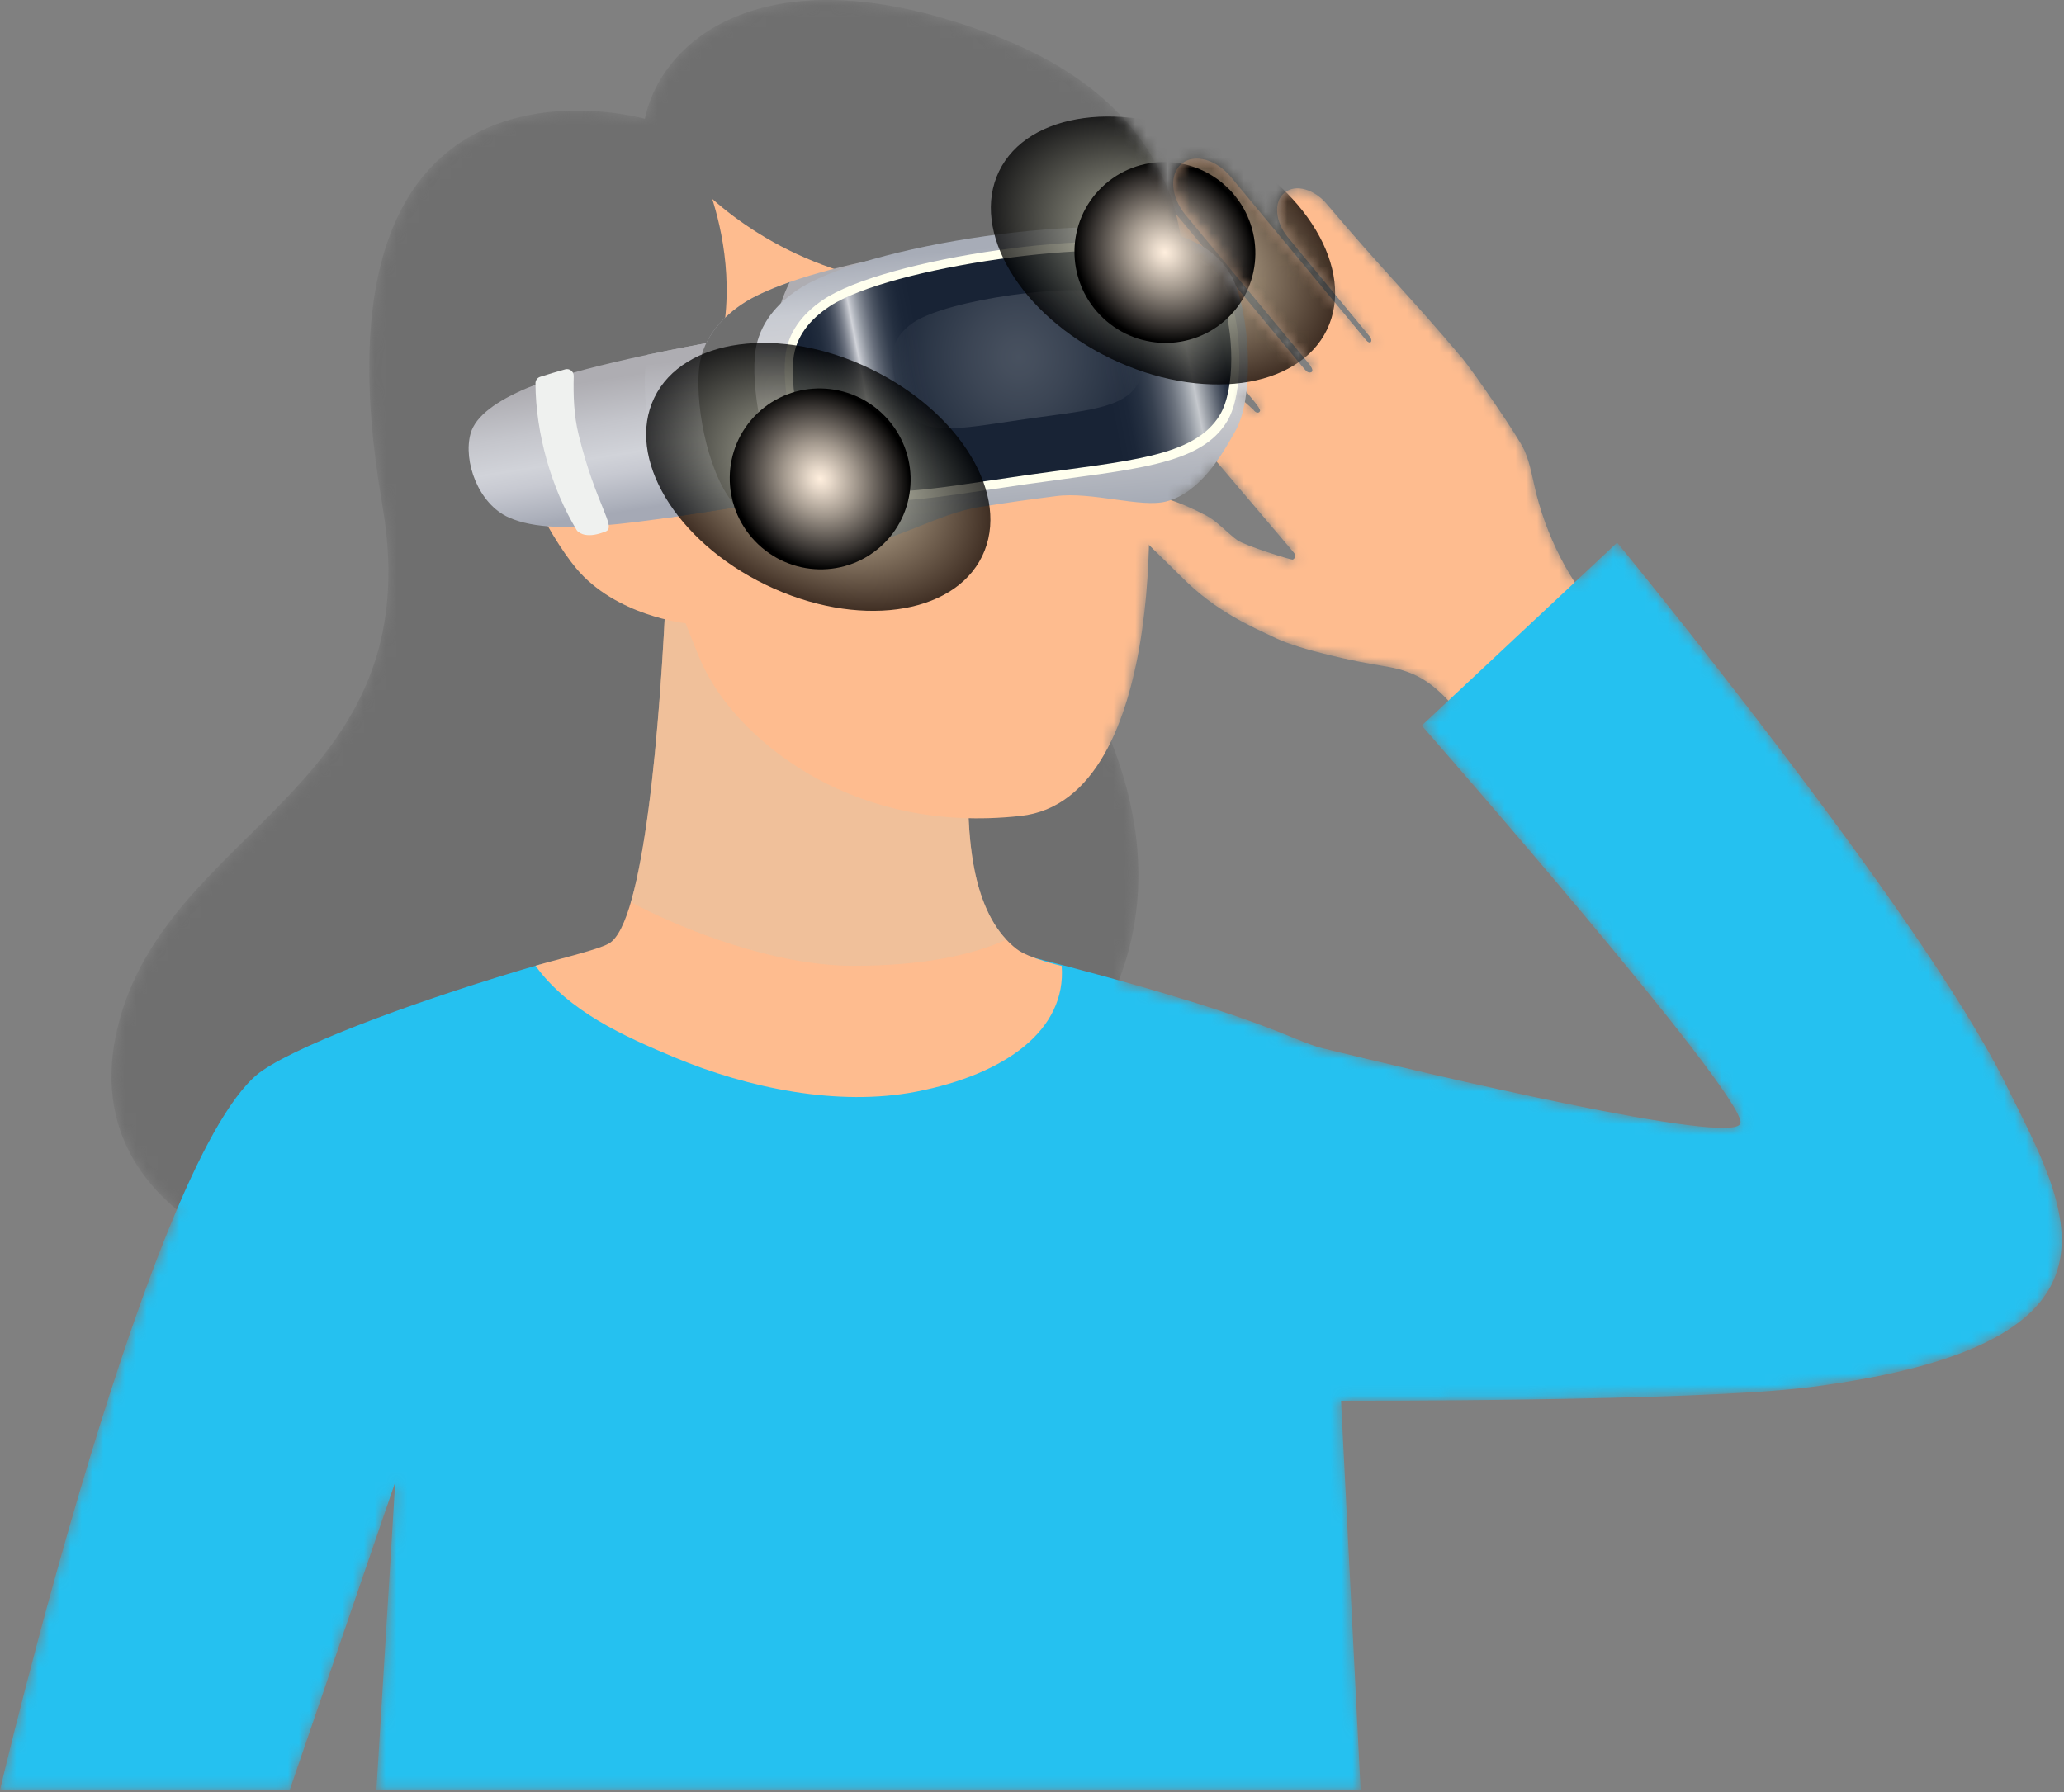
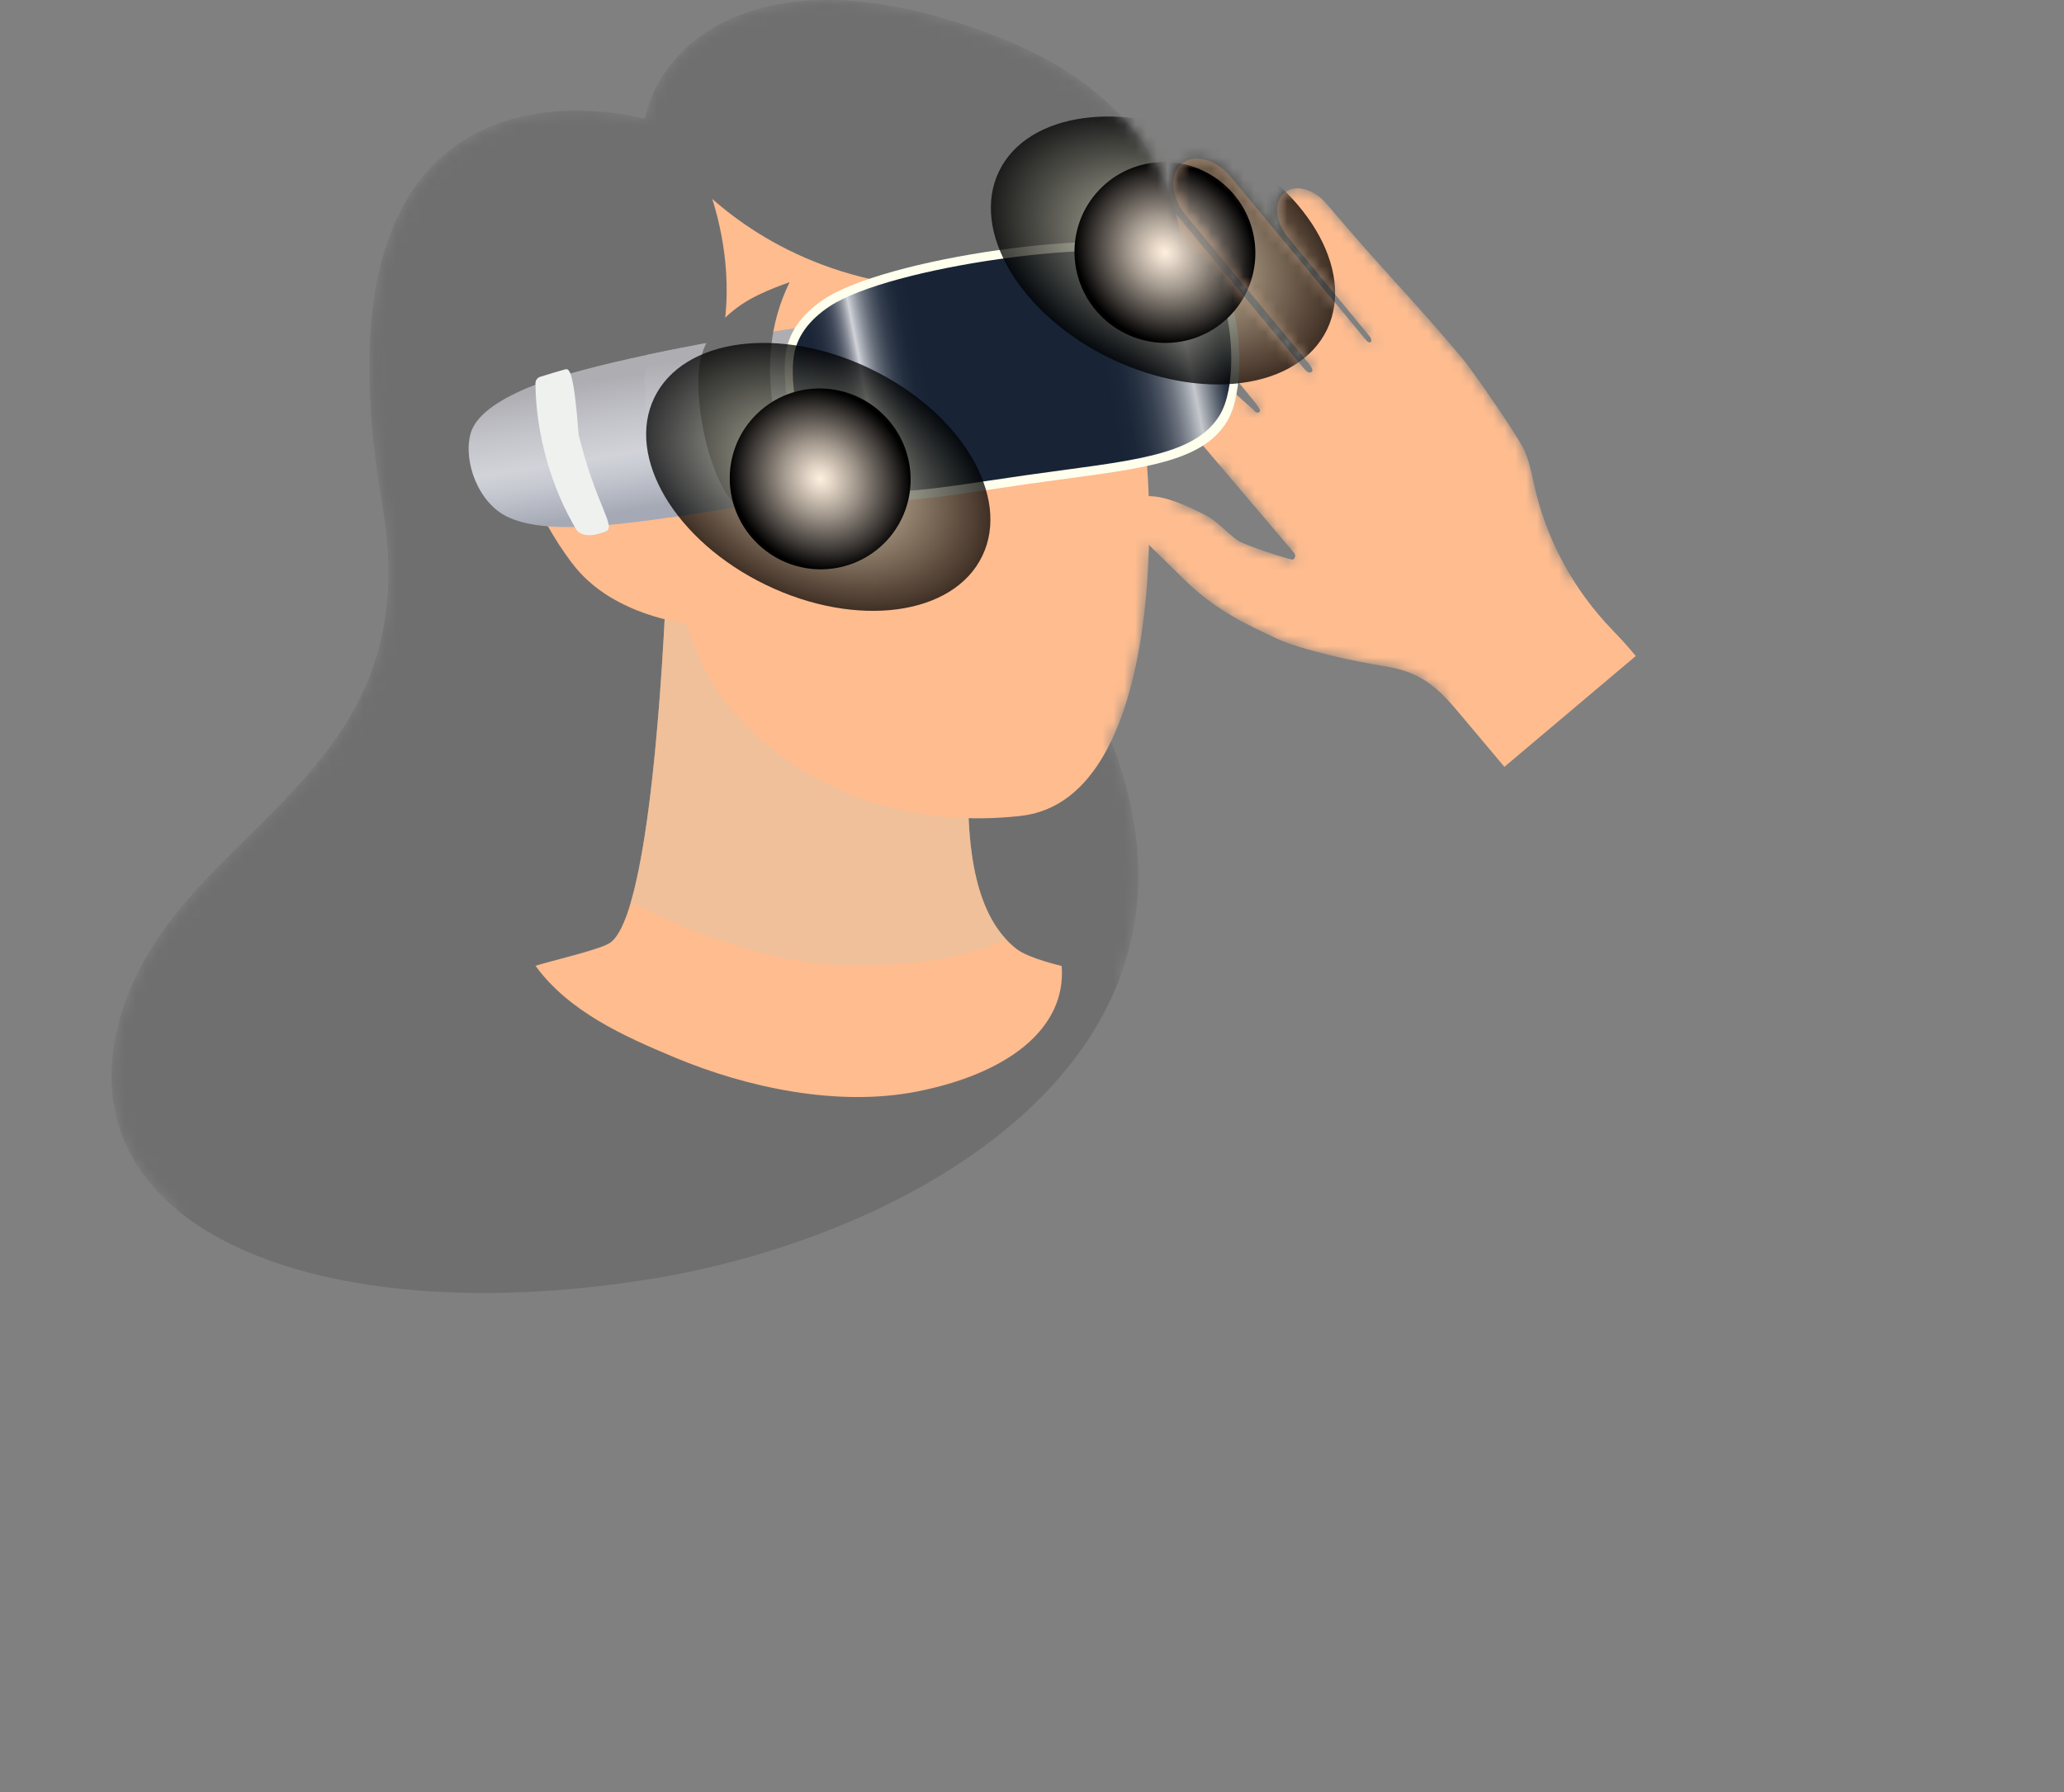
<svg xmlns="http://www.w3.org/2000/svg" width="190" height="165" viewBox="0 0 190 165" fill="none">
  <rect x="0" y="0" width="190" height="165" fill="#808080" stroke="none" />
  <mask id="mask0_577_617" style="mask-type:luminance" maskUnits="userSpaceOnUse" x="0" y="0" width="190" height="165">
    <path d="M0 164.803C0 164.803 7.975 130.919 16.28 111.38C11.311 107.256 9.142 101.577 10.825 94.604C15.302 76.057 39.732 72.76 35.198 46.53C27.48 1.879 59.359 10.937 59.359 10.937C61.036 3.078 71.467 -4.725 92.161 3.518C102.814 7.762 106.838 14.322 108.242 19.693L110.764 22.738C112.142 23.593 113.225 24.781 113.813 26.419L119.984 33.87C120.189 34.09 120.36 34.378 120.692 34.276C121.003 34.153 120.607 33.628 120.465 33.455C120.458 33.447 109.126 19.782 109.126 19.782C107.774 18.133 107.613 16.03 108.765 15.086L108.807 15.052C109.959 14.107 111.988 14.68 113.34 16.329L125.75 31.313C126.115 31.759 126.411 31.45 126.123 31.018L118.537 21.824C117.368 20.397 117.228 18.579 118.224 17.762L118.261 17.732C119.258 16.915 121.013 17.41 122.182 18.837C127.291 24.892 129.557 26.996 134.666 33.051C135.572 34.152 139.75 40.164 140.333 41.477C140.892 42.736 141.097 44.21 141.442 45.544C142.184 48.417 143.376 51.139 144.96 53.616L148.865 49.958C148.865 49.958 176.769 83.895 184.603 99.754C190.236 111.157 198.057 123.659 166.675 127.712C156.174 129.068 123.451 128.966 123.451 128.966L125.253 164.803H34.65L36.385 136.463L26.675 164.803H0ZM114.736 36.076C114.697 36.401 114.647 36.715 114.591 37.022L115.384 37.727C115.584 38.049 115.929 38.082 115.995 37.815C116.038 37.642 115.327 36.788 114.736 36.076ZM119.048 50.813C119.029 50.79 114.678 45.664 111.989 42.496C110.911 44.008 109.531 45.432 107.757 46.042C108.625 46.318 109.694 46.77 111.044 47.469C111.999 47.963 113.005 49.091 113.875 49.719C114.587 50.233 118.807 51.544 118.972 51.522C119.123 51.502 119.22 51.329 119.225 51.187C119.23 51.04 119.137 50.918 119.048 50.813ZM160.221 103.4C160.617 100.727 130.878 66.806 130.878 66.806L133.322 64.517C131.471 62.539 129.9 61.727 127.38 61.331C124.672 60.906 119.694 59.821 117.474 58.77C115.031 57.614 111.912 56.274 108.815 53.167C107.887 52.236 106.807 51.207 105.769 50.168C105.62 56.29 104.706 63.24 102.28 68.258C105.559 76.621 105.429 83.961 102.991 90.263C117.267 94.242 119.307 95.92 121.708 96.506C130.826 98.736 159.887 105.654 160.221 103.4Z" fill="white" />
  </mask>
  <g mask="url(#mask0_577_617)">
    <path d="M117.473 58.77C119.694 59.821 124.671 60.906 127.38 61.331C130.135 61.763 131.752 62.676 133.846 65.089L138.486 70.606L150.581 60.401L150.048 59.771C149.487 59.108 148.885 58.483 148.286 57.856C144.996 54.409 142.637 50.172 141.442 45.545C141.098 44.211 140.892 42.738 140.333 41.478C139.75 40.165 135.572 34.153 134.666 33.052C129.557 26.997 127.291 24.893 122.182 18.838C121.013 17.411 119.258 16.917 118.261 17.733L118.225 17.763C117.228 18.58 117.368 20.398 118.538 21.825L126.124 31.019C126.412 31.451 126.116 31.76 125.751 31.314L113.341 16.33C111.989 14.681 109.96 14.109 108.808 15.053L108.766 15.087C107.614 16.031 107.776 18.134 109.127 19.783C109.127 19.783 120.459 33.447 120.466 33.456C120.609 33.629 121.004 34.154 120.693 34.277C120.361 34.379 120.189 34.091 119.985 33.871L105.927 16.897C104.575 15.248 102.545 14.677 101.394 15.62L101.351 15.655C100.2 16.599 100.361 18.701 101.713 20.351L114.337 35.591C114.933 36.329 116.049 37.6 115.996 37.816C115.93 38.083 115.585 38.05 115.385 37.728L102.301 26.094C100.344 24.432 98.92 23.873 97.768 24.817L97.377 25.23C96.1 26.629 97.316 28.14 98.462 29.408C98.462 29.408 104.194 34.698 108.128 38.338C109.179 39.31 110.16 40.341 111.086 41.432C113.546 44.33 119.027 50.789 119.049 50.815C119.139 50.921 119.232 51.042 119.227 51.189C119.222 51.332 119.125 51.504 118.973 51.524C118.807 51.546 114.587 50.235 113.876 49.721C113.007 49.093 112.001 47.965 111.045 47.471C106.632 45.186 105.196 45.513 104.094 46.162C102.81 46.919 103.472 47.715 103.472 47.715C104.988 49.509 107.149 51.497 108.816 53.169C111.912 56.274 115.031 57.614 117.473 58.77Z" fill="#FEBC8F" />
    <path d="M64.292 20.91C64.292 20.91 87.953 31.332 108.561 28.759C108.561 28.759 112.855 11.761 92.161 3.518C71.467 -4.725 61.036 3.078 59.359 10.937C59.359 10.937 27.481 1.879 35.198 46.53C39.732 72.76 15.302 76.057 10.825 94.604C6.348 113.151 29.116 122.551 59.359 117.851C89.602 113.151 128.343 88.637 86.359 45.251C67.345 25.603 64.292 20.91 64.292 20.91Z" fill="#6F6F6F" />
-     <path d="M184.602 99.756C176.768 83.897 148.864 49.959 148.864 49.959L130.878 66.806C130.878 66.806 160.618 100.727 160.221 103.4C159.887 105.654 130.827 98.736 121.708 96.507C118.897 95.82 116.598 93.641 94.57 88.024C94.231 88.497 88.042 95.827 79.31 95.502C70.578 95.827 61.618 94.529 55.266 88C54.824 87.546 50.059 89.269 49.72 88.796C39.421 91.79 28.108 95.872 24.159 98.567C13.947 105.535 -0.001 164.803 -0.001 164.803H26.675L36.384 136.463L34.649 164.803H125.252L123.449 128.966C123.449 128.966 156.172 129.069 166.673 127.712C198.056 123.661 190.235 111.159 184.602 99.756Z" fill="#25C1F0" />
    <path d="M89.126 72.154C85.26 71.621 81.594 70.253 77.644 68.28C71.662 65.292 68.581 60.928 64.281 56.052C63.397 55.05 62.409 54.075 61.371 53.109C60.795 66.862 59.275 85.068 56.046 86.876C54.923 87.505 50.753 88.462 49.293 88.924C52.354 93.128 57.357 95.377 62.103 97.362C68.837 100.177 77.129 101.916 84.351 100.512C92.601 98.908 98.182 94.809 97.733 88.939C97.733 88.939 94.704 88.242 93.608 87.398C89.759 84.434 89.03 78.167 89.126 72.154Z" fill="#FEBC8F" />
    <path opacity="0.55" d="M78.556 88.925C85.038 88.925 89.523 87.916 92.643 86.514C89.669 83.335 89.052 77.744 89.123 72.328C85.742 72.369 82.507 71.637 79.515 70.253C77.51 69.472 75.701 68.379 74.198 66.916C72.633 65.658 71.167 64.219 69.831 62.606C67.792 60.143 66.484 58.068 65.275 55.114C65.181 54.9 65.113 54.676 65.025 54.459C63.786 53.771 62.567 53.067 61.402 52.289C61.087 60.242 60.451 69.852 59.343 76.954C59.342 76.961 59.341 76.967 59.34 76.973C59.249 77.552 59.156 78.112 59.059 78.655C59.056 78.672 59.053 78.689 59.05 78.706C58.955 79.239 58.856 79.751 58.754 80.244C58.75 80.265 58.746 80.286 58.741 80.306C58.639 80.797 58.534 81.266 58.426 81.713C58.422 81.729 58.418 81.746 58.414 81.762C58.302 82.22 58.187 82.655 58.069 83.062C63.011 85.694 71.401 88.925 78.556 88.925Z" fill="#E4C3A3" />
    <path d="M62.392 16.769C62.392 16.769 94.706 8.46 97.995 17.01C101.284 25.56 103.558 32.921 104.825 37.55C106.497 43.656 107.587 73.632 93.946 75.126C78.377 76.831 68.949 68.224 65.817 63.265C64.529 61.225 64.359 60.485 63.109 57.385C63.109 57.385 56.683 56.711 53.026 52.311C50.679 49.487 45.295 40.532 48.592 36.388C56.705 26.193 53.665 19.765 62.392 16.769Z" fill="#FEBC8F" />
    <path d="M64.292 15.058C64.292 15.058 71.361 28.751 62.194 40.53C62.194 40.53 62.443 33.502 49.378 37.153C36.313 40.804 38.981 6.197 64.292 15.058Z" fill="#6F6F6F" />
    <path d="M60.957 13.145C60.957 13.145 74.432 35.312 107.982 22.816C107.982 22.816 93.16 -13.38 60.957 13.145Z" fill="#6F6F6F" />
    <path d="M101.32 30.85C100.387 29.422 98.05 28.709 95.076 28.442C86.192 27.646 56.743 32.253 48.527 35.725C45.776 36.888 43.769 38.28 43.316 39.925C42.621 42.452 44.018 46.408 46.869 47.661C51.417 49.661 60.18 47.868 73.933 45.716C87.686 43.564 96.578 42.595 100.298 39.302C102.631 37.238 102.753 33.044 101.32 30.85Z" fill="url(#paint0_linear_577_617)" />
-     <path d="M52.026 34.008C51.199 34.239 50.431 34.469 49.723 34.697C49.462 34.781 49.291 35.022 49.292 35.296C49.315 39.937 50.769 44.978 53.088 48.814C53.211 49.017 53.597 49.198 53.831 49.239C54.386 49.335 54.946 49.248 55.758 48.933C56.784 48.527 54.853 46.511 53.266 40.033C52.815 38.193 52.772 36.384 52.813 34.621C52.823 34.204 52.428 33.896 52.026 34.008Z" fill="#EFF1EF" />
+     <path d="M52.026 34.008C51.199 34.239 50.431 34.469 49.723 34.697C49.462 34.781 49.291 35.022 49.292 35.296C49.315 39.937 50.769 44.978 53.088 48.814C53.211 49.017 53.597 49.198 53.831 49.239C54.386 49.335 54.946 49.248 55.758 48.933C56.784 48.527 54.853 46.511 53.266 40.033C52.823 34.204 52.428 33.896 52.026 34.008Z" fill="#EFF1EF" />
    <path d="M100.299 39.302C102.631 37.238 102.753 33.044 101.32 30.85C100.387 29.422 98.05 28.709 95.076 28.442C88.696 27.87 71.711 30.085 59.599 32.665C59.465 33.293 59.385 33.953 59.366 34.648C59.265 38.313 60.211 43.575 61.745 47.629C65.269 47.117 69.313 46.439 73.934 45.716C87.687 43.565 96.579 42.595 100.299 39.302Z" fill="url(#paint1_linear_577_617)" />
-     <path d="M79.805 41.256C76.622 34.766 77.675 28.383 81.458 23.693C75.776 24.804 70.72 26.347 68.243 28.049C66.104 29.519 64.587 31.45 64.348 33.989C63.982 37.888 65.423 44.326 67.83 46.688C69.425 48.252 71.836 51.054 74.571 51.142C77.306 51.23 81.886 48.388 85.889 47.792C86.062 47.766 86.213 47.743 86.358 47.722C83.702 46.491 81.403 44.517 79.805 41.256Z" fill="url(#paint2_linear_577_617)" />
    <path d="M71.313 38.415C70.49 33.89 70.813 29.818 72.686 25.982C70.844 26.629 69.299 27.322 68.242 28.048C66.103 29.518 64.586 31.449 64.347 33.988C63.981 37.887 65.422 44.325 67.829 46.687C69.424 48.251 71.835 51.053 74.57 51.141C75.648 51.176 77.017 50.751 78.52 50.192C74.907 47.241 72.15 43.016 71.313 38.415Z" fill="#6F6F6F" />
-     <path d="M113.824 26.448C112.98 24.063 111.104 22.614 108.77 21.781C101.798 19.294 79.287 22.496 73.189 26.843C71.147 28.299 69.703 30.22 69.488 32.756C69.158 36.65 70.573 43.092 72.893 45.466C74.43 47.039 76.756 49.852 79.378 49.957C82 50.061 86.375 47.249 90.208 46.676C91.774 46.442 91.988 46.392 93.771 46.139C95.496 45.894 95.666 45.888 97.191 45.682C100.493 45.236 105.055 46.792 107.381 46.166C110.524 45.32 112.476 41.908 113.734 39.657C115.374 36.718 115.121 30.111 113.824 26.448Z" fill="url(#paint3_linear_577_617)" />
    <path d="M113.145 27.065C112.379 24.963 110.659 23.693 108.513 22.97C102.104 20.811 81.359 23.762 75.722 27.635C73.834 28.932 72.495 30.637 72.285 32.878C71.962 36.32 73.234 42.002 75.359 44.087C78.75 47.413 84.894 45.946 94.582 44.567C104.27 43.189 110.563 42.887 112.997 38.732C114.523 36.128 114.322 30.293 113.145 27.065Z" fill="#FFFFEE" />
    <path d="M112.473 27.459C111.745 25.52 110.093 24.356 108.027 23.699C101.857 21.74 81.833 24.588 76.375 28.202C74.548 29.412 73.247 30.996 73.032 33.07C72.702 36.254 73.899 41.501 75.938 43.416C79.191 46.471 85.124 45.079 94.476 43.749C103.828 42.419 109.899 42.103 112.268 38.248C113.754 35.831 113.591 30.437 112.473 27.459Z" fill="url(#paint4_linear_577_617)" />
-     <path opacity="0.32" d="M104.816 29.239C104.399 28.127 103.452 27.461 102.268 27.085C98.732 25.962 87.256 27.594 84.128 29.665C83.081 30.359 82.335 31.266 82.212 32.455C82.023 34.28 82.709 37.287 83.878 38.385C85.743 40.136 89.143 39.338 94.503 38.576C99.863 37.813 103.342 37.633 104.7 35.423C105.55 34.037 105.457 30.946 104.816 29.239Z" fill="url(#paint5_radial_577_617)" />
  </g>
  <mask id="mask1_577_617" style="mask-type:luminance" maskUnits="userSpaceOnUse" x="0" y="0" width="190" height="165">
    <path d="M0 164.803C0 164.803 7.975 130.919 16.28 111.38C11.311 107.256 9.142 101.577 10.825 94.604C15.302 76.057 39.732 72.76 35.198 46.53C27.48 1.879 59.359 10.937 59.359 10.937C61.036 3.078 71.467 -4.725 92.161 3.518C102.814 7.762 106.838 14.322 108.242 19.693L110.764 22.738C112.142 23.593 113.225 24.781 113.813 26.419L119.984 33.87C120.189 34.09 120.36 34.378 120.692 34.276C121.003 34.153 120.607 33.628 120.465 33.455C120.458 33.447 109.126 19.782 109.126 19.782C107.774 18.133 107.613 16.03 108.765 15.086L108.807 15.052C109.959 14.107 111.988 14.68 113.34 16.329L125.75 31.313C126.115 31.759 126.411 31.45 126.123 31.018L118.537 21.824C117.368 20.397 117.228 18.579 118.224 17.762L118.261 17.732C119.258 16.915 121.013 17.41 122.182 18.837C127.291 24.892 129.557 26.996 134.666 33.051C135.572 34.152 139.75 40.164 140.333 41.477C140.892 42.736 141.097 44.21 141.442 45.544C142.184 48.417 143.376 51.139 144.96 53.616L148.865 49.958C148.865 49.958 176.769 83.895 184.603 99.754C190.236 111.157 198.057 123.659 166.675 127.712C156.174 129.068 123.451 128.966 123.451 128.966L125.253 164.803H34.65L36.385 136.463L26.675 164.803H0ZM114.736 36.076C114.697 36.401 114.647 36.715 114.591 37.022L115.384 37.727C115.584 38.049 115.929 38.082 115.995 37.815C116.038 37.642 115.327 36.788 114.736 36.076ZM119.048 50.813C119.029 50.79 114.678 45.664 111.989 42.496C110.911 44.008 109.531 45.432 107.757 46.042C108.625 46.318 109.694 46.77 111.044 47.469C111.999 47.963 113.005 49.091 113.875 49.719C114.587 50.233 118.807 51.544 118.972 51.522C119.123 51.502 119.22 51.329 119.225 51.187C119.23 51.04 119.137 50.918 119.048 50.813ZM160.221 103.4C160.617 100.727 130.878 66.806 130.878 66.806L133.322 64.517C131.471 62.539 129.9 61.727 127.38 61.331C124.672 60.906 119.694 59.821 117.474 58.77C115.031 57.614 111.912 56.274 108.815 53.167C107.887 52.236 106.807 51.207 105.769 50.168C105.62 56.29 104.706 63.24 102.28 68.258C105.559 76.621 105.429 83.961 102.991 90.263C117.267 94.242 119.307 95.92 121.708 96.506C130.826 98.736 159.887 105.654 160.221 103.4Z" fill="white" />
  </mask>
  <g mask="url(#mask1_577_617)">
    <path opacity="0.75" d="M111.862 13.112C120.199 17.136 124.808 24.853 122.155 30.349C119.502 35.844 110.593 37.038 102.256 33.014C93.919 28.99 89.31 21.273 91.963 15.777C94.616 10.281 103.525 9.088 111.862 13.112Z" fill="url(#paint6_radial_577_617)" />
    <path d="M113.214 17.489C116.414 20.813 116.333 26.084 113.031 29.263C109.73 32.442 104.459 32.325 101.259 29.002C98.058 25.679 98.14 20.407 101.441 17.228C104.743 14.049 110.014 14.166 113.214 17.489Z" fill="url(#paint7_radial_577_617)" />
  </g>
  <mask id="mask2_577_617" style="mask-type:luminance" maskUnits="userSpaceOnUse" x="0" y="0" width="190" height="165">
    <path d="M0 164.803C0 164.803 7.975 130.919 16.28 111.38C11.311 107.256 9.142 101.577 10.825 94.604C15.302 76.057 39.732 72.76 35.198 46.53C27.48 1.879 59.359 10.937 59.359 10.937C61.036 3.078 71.467 -4.725 92.161 3.518C102.814 7.762 106.838 14.322 108.242 19.693L110.764 22.738C112.142 23.593 113.225 24.781 113.813 26.419L119.984 33.87C120.189 34.09 120.36 34.378 120.692 34.276C121.003 34.153 120.607 33.628 120.465 33.455C120.458 33.447 109.126 19.782 109.126 19.782C107.774 18.133 107.613 16.03 108.765 15.086L108.807 15.052C109.959 14.107 111.988 14.68 113.34 16.329L125.75 31.313C126.115 31.759 126.411 31.45 126.123 31.018L118.537 21.824C117.368 20.397 117.228 18.579 118.224 17.762L118.261 17.732C119.258 16.915 121.013 17.41 122.182 18.837C127.291 24.892 129.557 26.996 134.666 33.051C135.572 34.152 139.75 40.164 140.333 41.477C140.892 42.736 141.097 44.21 141.442 45.544C142.184 48.417 143.376 51.139 144.96 53.616L148.865 49.958C148.865 49.958 176.769 83.895 184.603 99.754C190.236 111.157 198.057 123.659 166.675 127.712C156.174 129.068 123.451 128.966 123.451 128.966L125.253 164.803H34.65L36.385 136.463L26.675 164.803H0ZM114.736 36.076C114.697 36.401 114.647 36.715 114.591 37.022L115.384 37.727C115.584 38.049 115.929 38.082 115.995 37.815C116.038 37.642 115.327 36.788 114.736 36.076ZM119.048 50.813C119.029 50.79 114.678 45.664 111.989 42.496C110.911 44.008 109.531 45.432 107.757 46.042C108.625 46.318 109.694 46.77 111.044 47.469C111.999 47.963 113.005 49.091 113.875 49.719C114.587 50.233 118.807 51.544 118.972 51.522C119.123 51.502 119.22 51.329 119.225 51.187C119.23 51.04 119.137 50.918 119.048 50.813ZM160.221 103.4C160.617 100.727 130.878 66.806 130.878 66.806L133.322 64.517C131.471 62.539 129.9 61.727 127.38 61.331C124.672 60.906 119.694 59.821 117.474 58.77C115.031 57.614 111.912 56.274 108.815 53.167C107.887 52.236 106.807 51.207 105.769 50.168C105.62 56.29 104.706 63.24 102.28 68.258C105.559 76.621 105.429 83.961 102.991 90.263C117.267 94.242 119.307 95.92 121.708 96.506C130.826 98.736 159.887 105.654 160.221 103.4Z" fill="white" />
  </mask>
  <g mask="url(#mask2_577_617)">
    <path opacity="0.75" d="M80.128 33.958C88.465 37.982 93.074 45.699 90.421 51.195C87.768 56.691 78.859 57.884 70.522 53.86C62.185 49.836 57.576 42.118 60.229 36.623C62.882 31.126 71.791 29.933 80.128 33.958Z" fill="url(#paint8_radial_577_617)" />
    <path d="M81.48 38.337C84.68 41.66 84.599 46.932 81.297 50.111C77.996 53.29 72.725 53.173 69.525 49.85C66.324 46.527 66.406 41.255 69.707 38.076C73.008 34.897 78.279 35.013 81.48 38.337Z" fill="url(#paint9_radial_577_617)" />
  </g>
  <defs>
    <linearGradient id="paint0_linear_577_617" x1="71.551" y1="30.483" x2="73.93" y2="45.687" gradientUnits="userSpaceOnUse">
      <stop offset="0.123" stop-color="#AEADB2" />
      <stop offset="0.383" stop-color="#C4C5CB" />
      <stop offset="0.583" stop-color="#D1D3D9" />
      <stop offset="0.694" stop-color="#C7C9D1" />
      <stop offset="0.882" stop-color="#ACB0BB" />
      <stop offset="0.925" stop-color="#A5A9B5" />
    </linearGradient>
    <linearGradient id="paint1_linear_577_617" x1="80.15" y1="29.282" x2="81.911" y2="45.363" gradientUnits="userSpaceOnUse">
      <stop offset="0.123" stop-color="#AEADB2" />
      <stop offset="0.383" stop-color="#C4C5CB" />
      <stop offset="0.583" stop-color="#D1D3D9" />
      <stop offset="0.694" stop-color="#C7C9D1" />
      <stop offset="0.882" stop-color="#ACB0BB" />
      <stop offset="0.925" stop-color="#A5A9B5" />
    </linearGradient>
    <linearGradient id="paint2_linear_577_617" x1="71.472" y1="26.359" x2="78.88" y2="51.2" gradientUnits="userSpaceOnUse">
      <stop offset="0.123" stop-color="#AEADB2" />
      <stop offset="0.383" stop-color="#C4C5CB" />
      <stop offset="0.583" stop-color="#D1D3D9" />
      <stop offset="0.694" stop-color="#C7C9D1" />
      <stop offset="0.882" stop-color="#ACB0BB" />
      <stop offset="0.925" stop-color="#A5A9B5" />
    </linearGradient>
    <linearGradient id="paint3_linear_577_617" x1="91.252" y1="22.805" x2="93.471" y2="50.676" gradientUnits="userSpaceOnUse">
      <stop stop-color="#A7ACB7" />
      <stop offset="0.171" stop-color="#C8CBD2" />
      <stop offset="0.444" stop-color="#DCDADB" />
      <stop offset="1" stop-color="#979EAB" />
    </linearGradient>
    <linearGradient id="paint4_linear_577_617" x1="73.381" y1="37.818" x2="112.226" y2="30.296" gradientUnits="userSpaceOnUse">
      <stop stop-color="#182335" />
      <stop offset="0.061" stop-color="#1A2537" />
      <stop offset="0.085" stop-color="#212C3D" />
      <stop offset="0.102" stop-color="#2D3748" />
      <stop offset="0.117" stop-color="#3E4757" />
      <stop offset="0.129" stop-color="#555D6B" />
      <stop offset="0.14" stop-color="#717784" />
      <stop offset="0.15" stop-color="#9297A1" />
      <stop offset="0.159" stop-color="#B7BAC2" />
      <stop offset="0.164" stop-color="#D1D3D9" />
      <stop offset="0.173" stop-color="#B3B7BF" />
      <stop offset="0.188" stop-color="#8A909A" />
      <stop offset="0.204" stop-color="#676E7B" />
      <stop offset="0.221" stop-color="#4A5361" />
      <stop offset="0.238" stop-color="#343E4E" />
      <stop offset="0.258" stop-color="#242F40" />
      <stop offset="0.28" stop-color="#1B2638" />
      <stop offset="0.31" stop-color="#182335" />
      <stop offset="0.717" stop-color="#182335" />
      <stop offset="0.755" stop-color="#1B2638" />
      <stop offset="0.786" stop-color="#253041" />
      <stop offset="0.814" stop-color="#36404F" />
      <stop offset="0.84" stop-color="#4E5664" />
      <stop offset="0.866" stop-color="#6D747F" />
      <stop offset="0.89" stop-color="#9298A1" />
      <stop offset="0.914" stop-color="#BEC2C7" />
      <stop offset="0.917" stop-color="#C5C8CD" />
      <stop offset="0.932" stop-color="#A1A6AD" />
      <stop offset="0.965" stop-color="#58606D" />
      <stop offset="0.988" stop-color="#2A3445" />
      <stop offset="1" stop-color="#182335" />
    </linearGradient>
    <radialGradient id="paint5_radial_577_617" cx="0" cy="0" r="1" gradientUnits="userSpaceOnUse" gradientTransform="translate(93.775 32.884) rotate(-8.099) scale(12.91 13.589)">
      <stop stop-color="#AEB2B9" />
      <stop offset="0.129" stop-color="#A4A8B0" />
      <stop offset="0.35" stop-color="#888D97" />
      <stop offset="0.639" stop-color="#5A626F" />
      <stop offset="0.98" stop-color="#1C2738" />
      <stop offset="1" stop-color="#182335" />
    </radialGradient>
    <radialGradient id="paint6_radial_577_617" cx="0" cy="0" r="1" gradientUnits="userSpaceOnUse" gradientTransform="translate(107.06 23.062) rotate(-64.232) scale(11.049 16.763)">
      <stop stop-color="#ECECD1" />
      <stop offset="1" />
    </radialGradient>
    <radialGradient id="paint7_radial_577_617" cx="0" cy="0" r="1" gradientUnits="userSpaceOnUse" gradientTransform="translate(107.237 23.245) rotate(-43.922) scale(7.909 8.81)">
      <stop stop-color="#FFEFDE" />
      <stop offset="0.127" stop-color="#E5D7C8" />
      <stop offset="0.398" stop-color="#A3998E" />
      <stop offset="0.789" stop-color="#3B3734" />
      <stop offset="1" />
    </radialGradient>
    <radialGradient id="paint8_radial_577_617" cx="0" cy="0" r="1" gradientUnits="userSpaceOnUse" gradientTransform="translate(75.325 43.908) rotate(-64.232) scale(11.049 16.763)">
      <stop stop-color="#ECECD1" />
      <stop offset="1" />
    </radialGradient>
    <radialGradient id="paint9_radial_577_617" cx="0" cy="0" r="1" gradientUnits="userSpaceOnUse" gradientTransform="translate(75.503 44.093) rotate(-43.922) scale(7.909 8.81)">
      <stop stop-color="#FFEFDE" />
      <stop offset="0.127" stop-color="#E5D7C8" />
      <stop offset="0.398" stop-color="#A3998E" />
      <stop offset="0.789" stop-color="#3B3734" />
      <stop offset="1" />
    </radialGradient>
  </defs>
</svg>